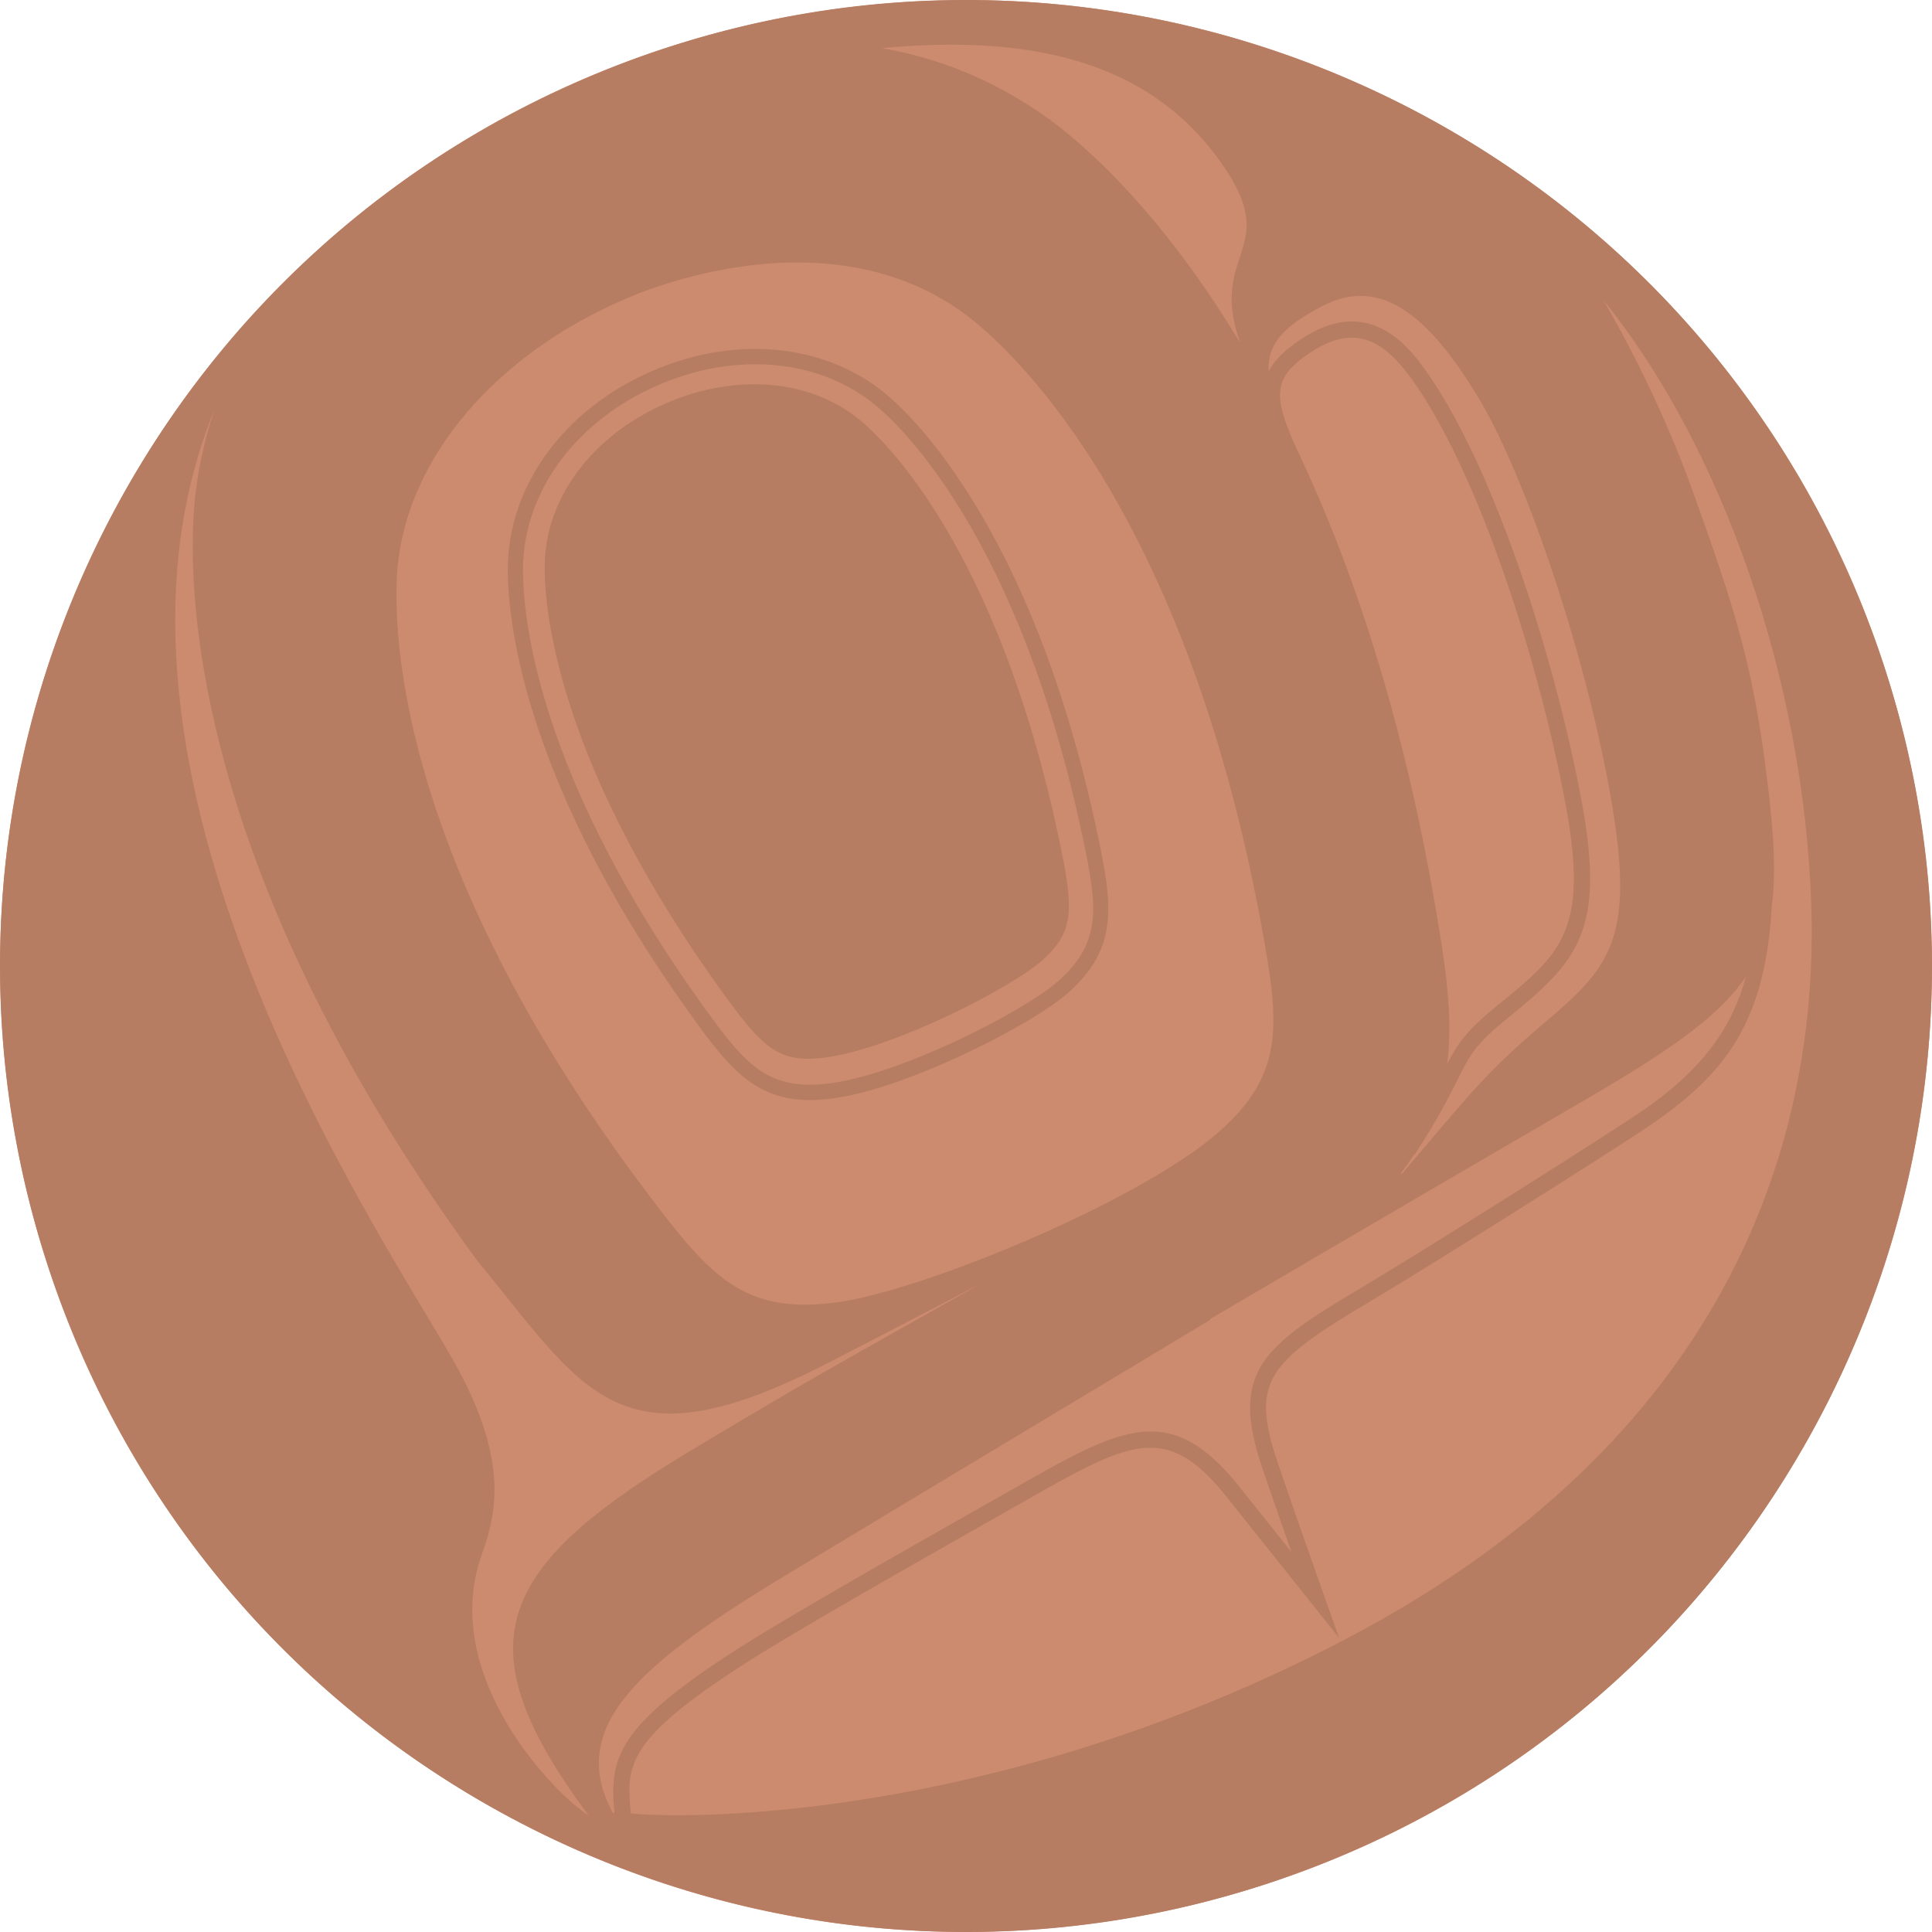
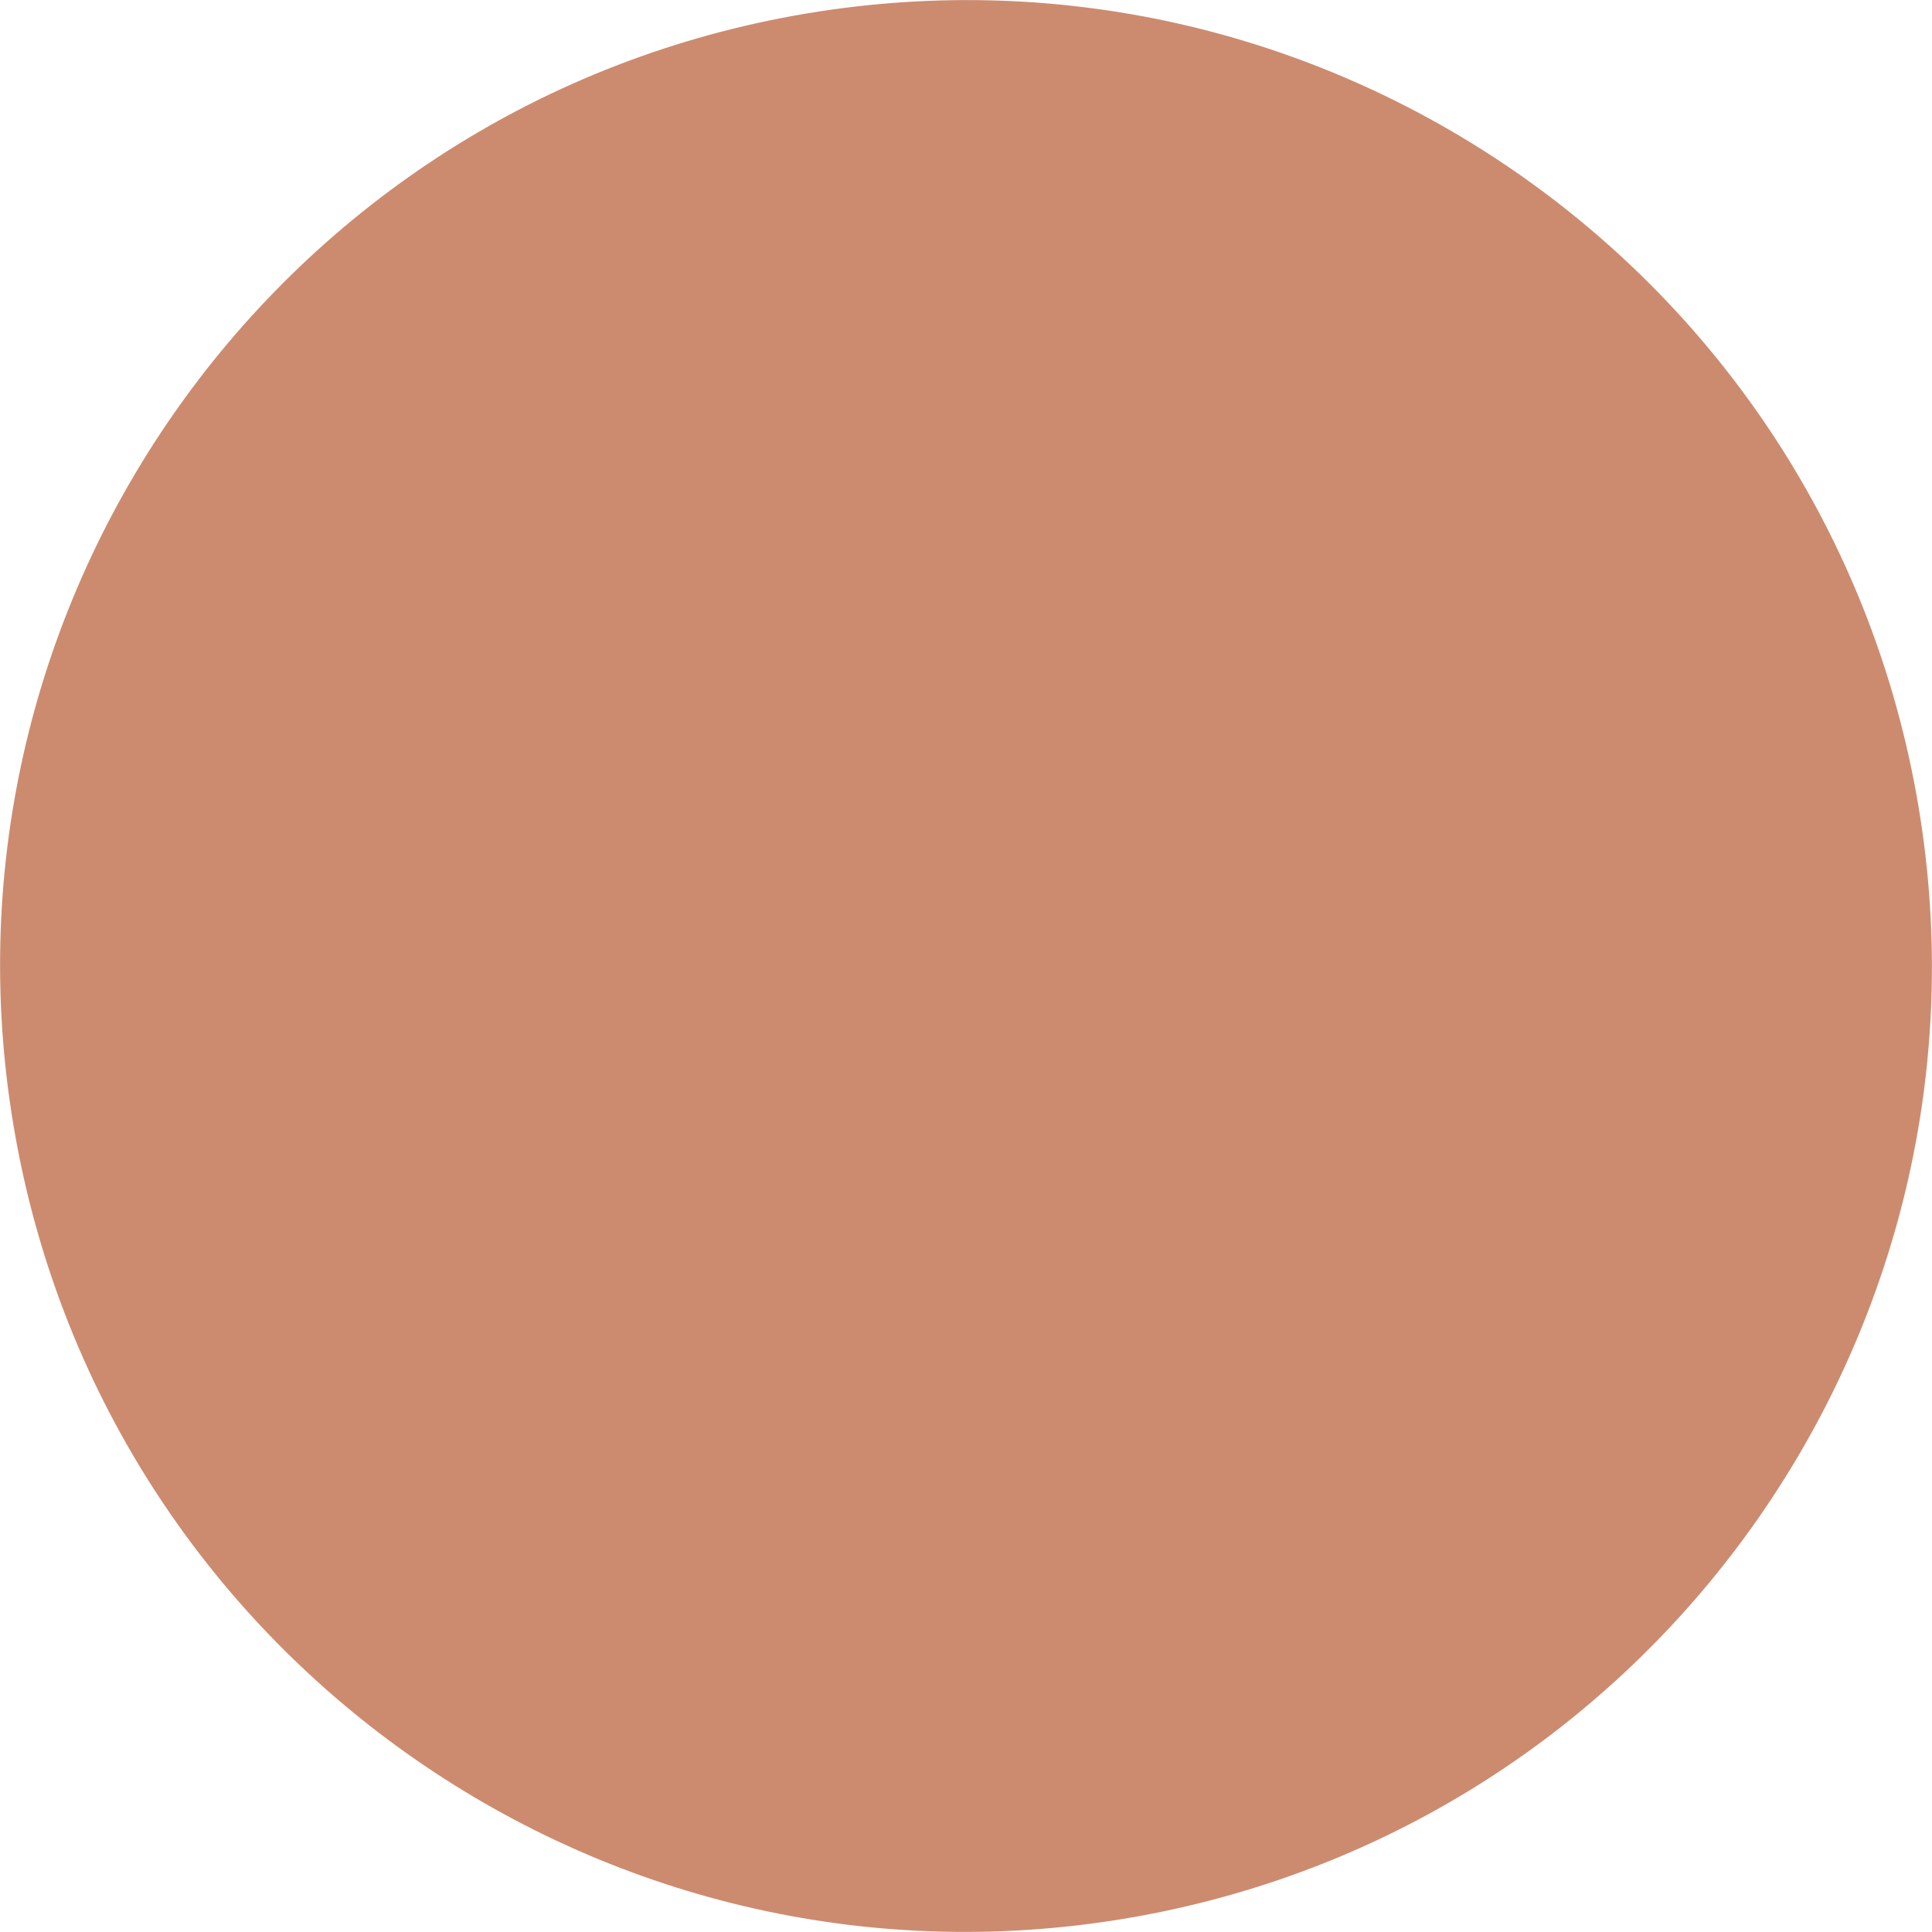
<svg xmlns="http://www.w3.org/2000/svg" id="Roe" version="1.1" viewBox="0 0 381.608 381.609">
  <g id="Roe1" data-name="Roe">
    <path id="Background" d="M156.814,3.101C53.143,21.874-15.671,121.131,3.101,224.795c18.772,103.664,118.024,172.486,221.694,153.713,103.664-18.772,172.485-118.03,153.713-221.694C359.736,53.149,260.478-15.672,156.814,3.101Z" style="fill: #cc8b6f;" />
    <g id="Design">
-       <path d="M163.209,217.114c7.672-.768,17.127-4.386,23.708-7.285,10.133-4.465,20.069-10.142,24.162-13.806,9.883-8.847,8.682-17.228,5.707-31.279-5.38-25.455-13.369-47.121-23.745-64.395-8.181-13.619-15.377-20.31-18.092-22.555-12.08-9.999-29.874-11.679-46.437-4.385l-.093.04-.012.005-.012.005c-16.528,7.306-27.277,21.561-28.05,37.204-.306,6.153-.013,39.392,35.929,89.552,8.362,11.678,13.737,18.221,26.935,16.899ZM103.351,110.838c.717-14.499,10.783-27.756,26.272-34.602l.113-.049c15.521-6.835,32.118-5.324,43.315,3.943,4.61,3.813,28.242,25.84,40.792,85.223,2.899,13.697,3.907,20.626-4.774,28.397-3.611,3.233-13.14,8.79-23.377,13.3-7.998,3.524-16.428,6.409-22.805,7.048-11.593,1.161-16.026-4.26-24.178-15.644-35.348-49.331-35.656-81.64-35.359-87.616Z" style="fill: #b77d62;" />
-       <path d="M162.169,208.981c5.23-.528,12.852-2.906,21.446-6.693,10.459-4.608,19.237-9.899,22.192-12.534,6.417-5.752,6.356-9.955,3.364-24.072-12.232-57.885-34.822-79.001-39.227-82.65-4.936-4.084-11.103-6.435-17.781-7.003-6.676-.562-13.863.659-20.836,3.725l-.124.055c-13.908,6.156-22.945,17.912-23.578,30.681-.281,5.713.056,36.649,34.509,84.722,8.401,11.742,11.47,14.626,20.037,13.769Z" style="fill: #b77d62;" />
-       <path d="M365.368,113.892C322.892,17.484,210.3-26.237,113.893,16.24,17.479,58.719-26.236,171.308,16.241,267.716c42.477,96.407,155.063,140.131,251.476,97.652,96.407-42.477,140.128-155.068,97.652-251.476ZM261.18,60.463c11.327-5.935,20.953,1.531,31.075,18.506,9.279,15.556,21.412,51.542,26.199,80.228,4.482,26.825-.871,32.193-13.629,43.023-11.137,9.453-14.057,13.305-27.932,29.646-.027-.03-.122-.038-.276-.034.989-1.255,1.876-2.511,2.689-3.768l.077.05c4.755-7.276,6.956-11.706,8.564-14.941,2.401-4.831,3.394-6.83,9.943-12.155,13.444-10.934,19.196-16.825,14.66-41.913-4.974-27.503-16.916-65.436-30.116-84.723-3.435-5.018-11.482-16.768-25.538-7.336-3.151,2.113-5.208,4.103-6.313,6.334-.288-5.631,3.182-9.031,10.596-12.918ZM255.804,87.964c-.039-.087-.079-.176-.117-.262.019.005.037.014.054.025-.099-.187-.188-.367-.284-.552-4.115-9.427-3.657-12.826,3.237-17.45,9.464-6.349,15.274-2.003,21.08,6.479,12.945,18.913,24.691,56.31,29.604,83.475,4.389,24.271-1.223,28.836-13.52,38.837-6.301,5.125-7.981,7.665-10.009,11.65,1.207-9.419-.339-19.41-2.268-30.698-6.615-38.758-16.866-68.685-27.775-91.504ZM242.56,34.186c9.764,15.25-3.811,16.178,2.422,33.59-17.9-29.78-34.975-42.282-38.484-44.76-10.363-7.332-21.22-11.592-32.298-13.505,27.997-2.623,53.605,1.651,68.359,24.676ZM78.585,111.549c2.141-21.088,18.952-41.02,43.872-52.035,0,0,39.321-18.882,68.274,2.63,7.01,5.208,42.775,35.525,58.446,120.814,3.62,19.67,4.734,29.653-9.513,41.534-6.917,5.769-19.544,12.897-34.649,19.552-15.559,6.855-31.126,12.03-39.653,13.185-18.376,2.493-24.998-5.064-37.073-21.016-52.357-69.111-50.59-115.973-49.704-124.666ZM95.193,306.981c3.053-8.492,5.229-19.136-5.777-38.484-14.265-25.066-76.24-115.942-47.105-187.443-1.681,4.984-2.92,10.266-3.63,15.901-.943,7.443-7.257,66.028,55.414,151.831,21.491,26.126,28.04,41.693,69.281,20.513,7.53-3.867,15.233-7.868,20.943-10.842,5.411-2.821,9.033-4.727,9.033-4.727.034.077-17.995,10.015-36.744,20.827-7.489,4.392-14.537,8.569-20.603,12.221-.44.264-.881.529-1.312.797-37.094,22.609-43.231,37.62-18.454,70.996-6.188-3.807-29.742-27.382-21.046-51.591ZM121.046,358.089c-9.278-17.17,5.5-29.623,34.83-47.36,25.801-15.604,68.221-41.004,82.661-49.728.173-.104.345-.208.512-.31l-.06-.136c30.183-17.739,66.867-39.118,72.023-42.101,17.701-10.241,28.177-17.203,33.822-25.522-2.729,10.121-8.565,18.195-20.046,26.214-5.115,3.572-41.942,26.905-56.024,35.275-19.494,11.587-25.904,16.566-19.4,35.652,1.846,5.418,3.986,11.56,5.703,16.457-3.188-3.998-7.106-8.911-10.319-12.935-13.664-17.114-23.276-11.648-44.336.324l-6.184,3.509c-15.314,8.682-38.457,21.802-48.606,28.304-24.08,15.428-25.24,21.634-24.263,32.357-.104,0-.213-.001-.315,0ZM357.765,178.845c1.54,47.441-17.129,105.852-92.299,145.082-65.497,34.179-123.973,35.408-139.124,34.407-.6-.063-1.173-.109-1.734-.147-.925-9.502-1.027-14.504,22.756-29.742,10.076-6.455,34.102-20.075,48.457-28.214l6.187-3.511c21.152-12.025,28.278-16.076,40.222-1.115,6.633,8.308,16.277,20.408,16.277,20.408l6.001,7.53-3.22-9.074c-.05-.142-5.08-14.321-8.87-25.438-5.511-16.172-2.06-19.918,17.996-31.839,13.158-7.821,50.522-31.421,56.222-35.403,14.1-9.849,22.059-19.837,23.324-42.788.853-6.393.43-14.064-.778-23.977-2.827-23.213-6.113-33.712-14.932-58.288-3.886-10.82-9.802-24.087-17.492-37.382,23.211,28.702,39.551,74.746,41.009,119.489Z" style="fill: #b77d62;" />
-     </g>
+       </g>
  </g>
</svg>